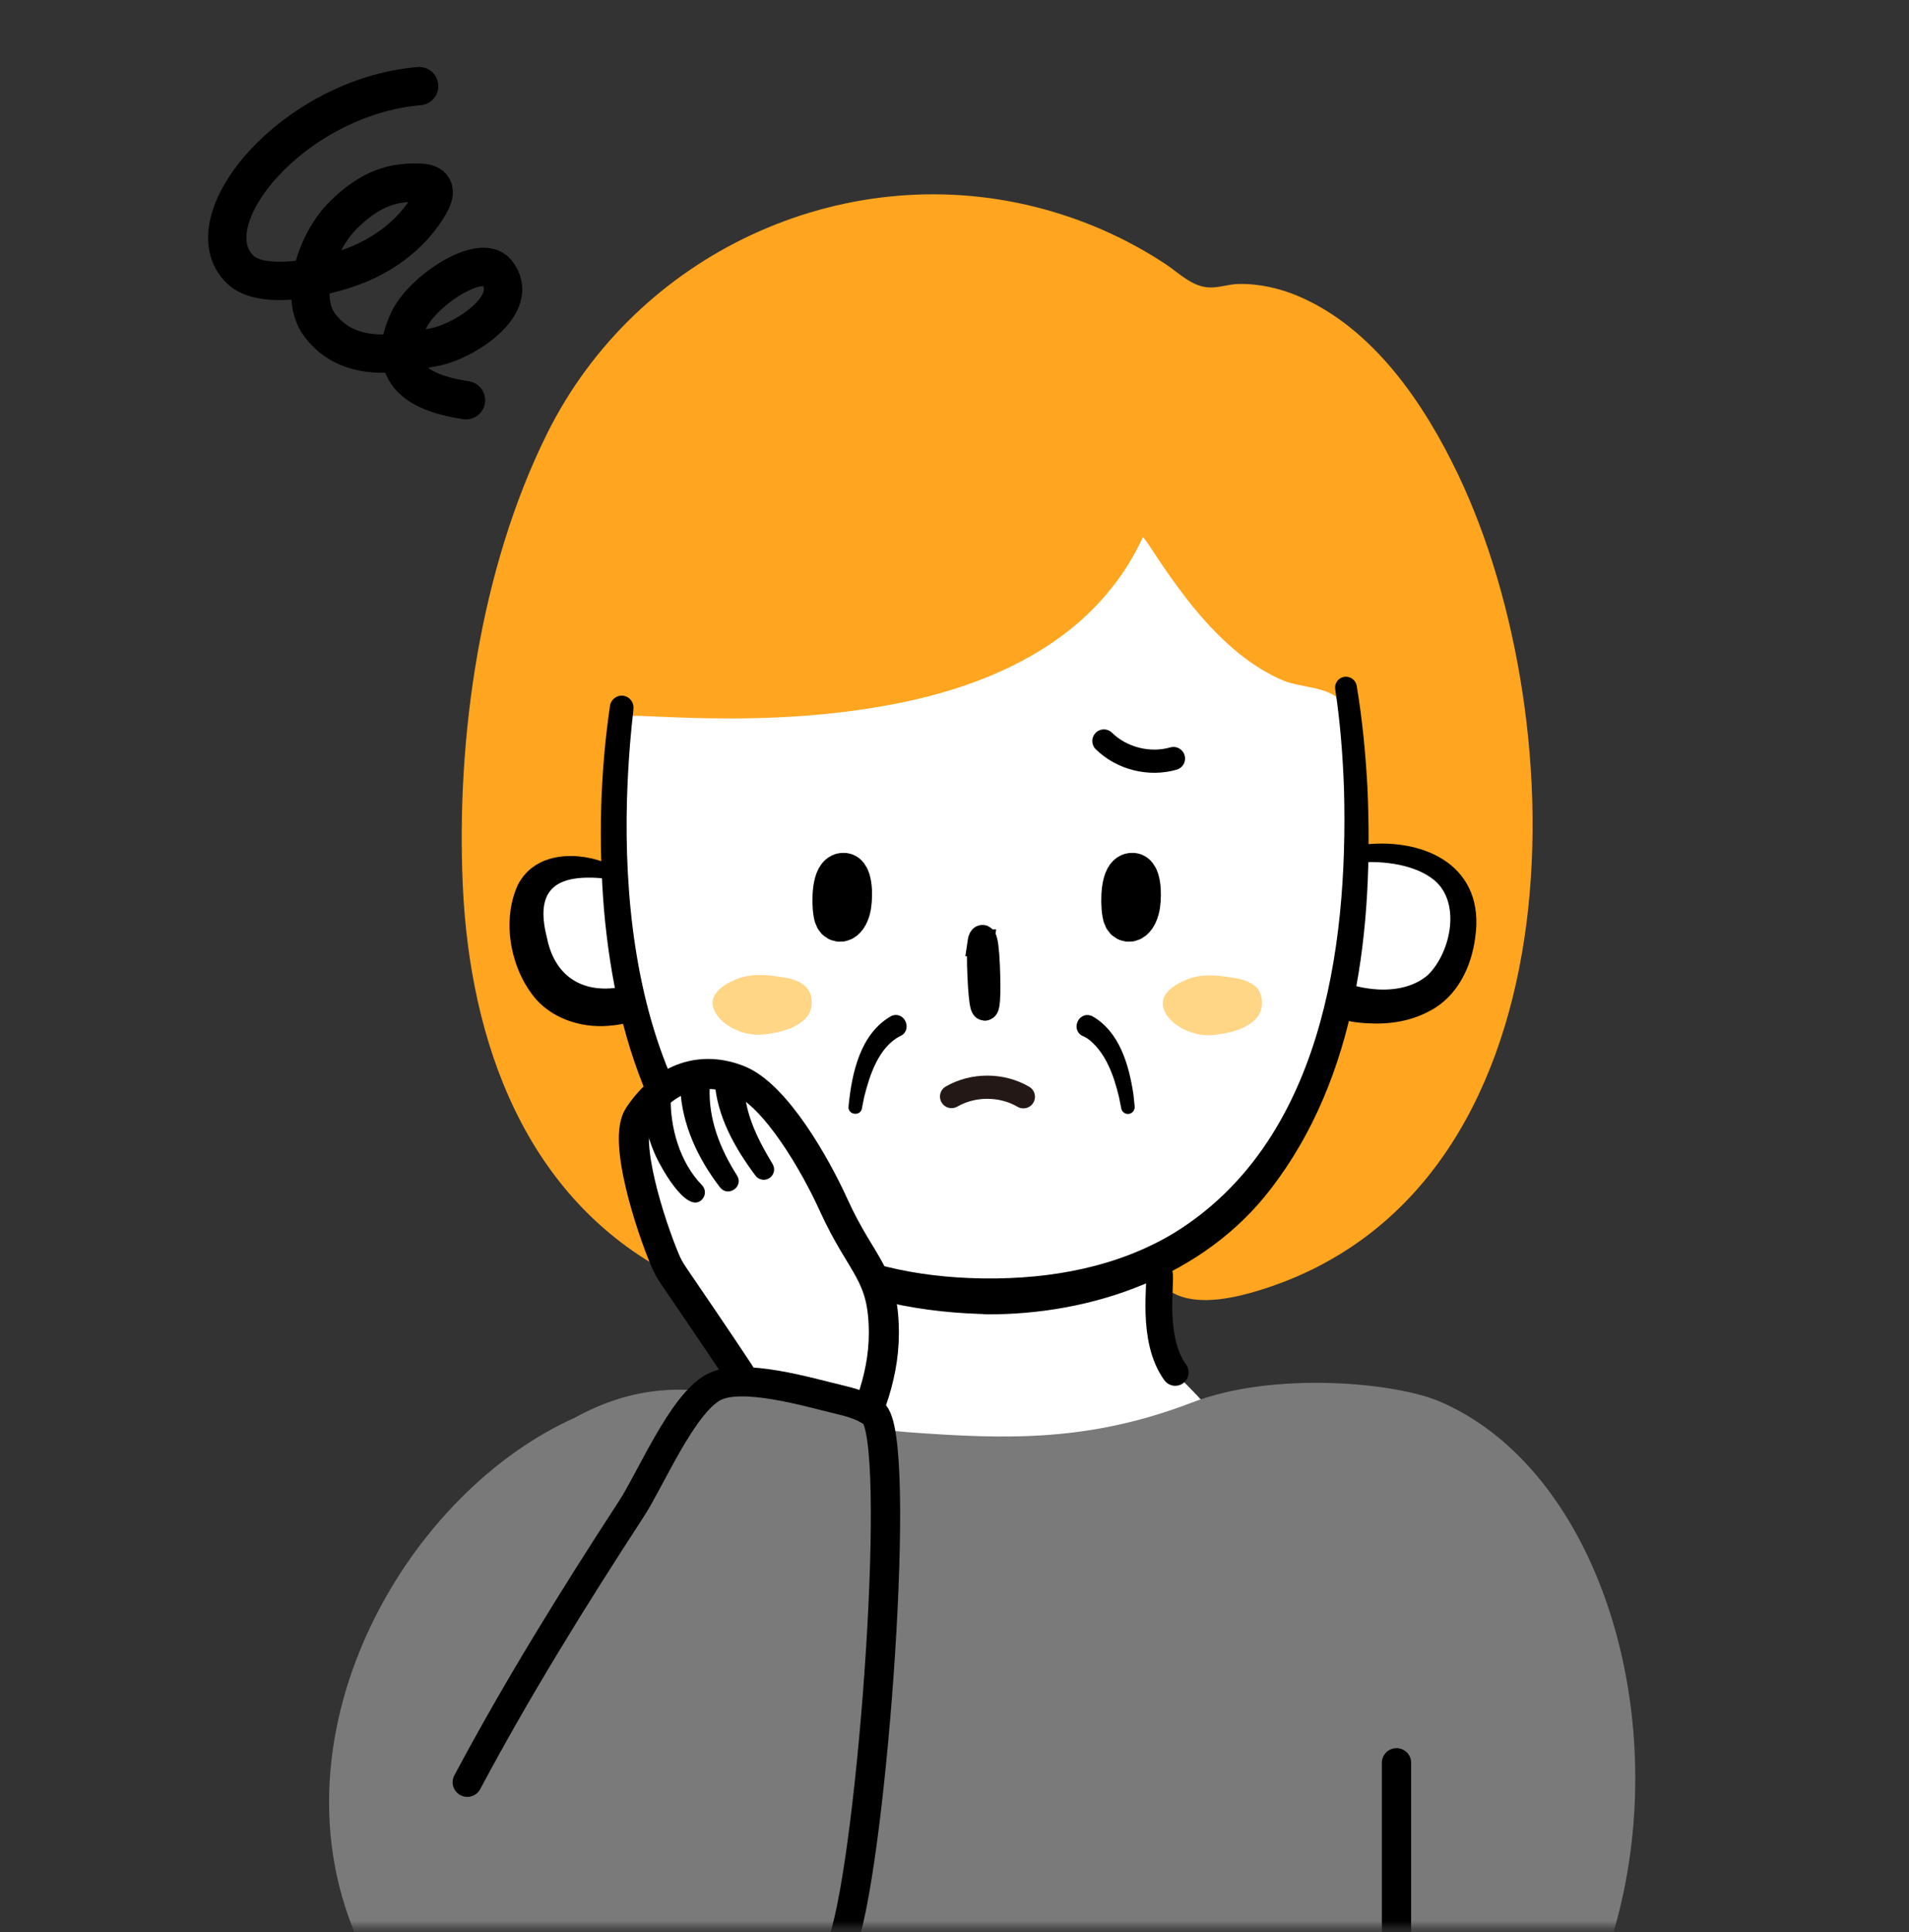
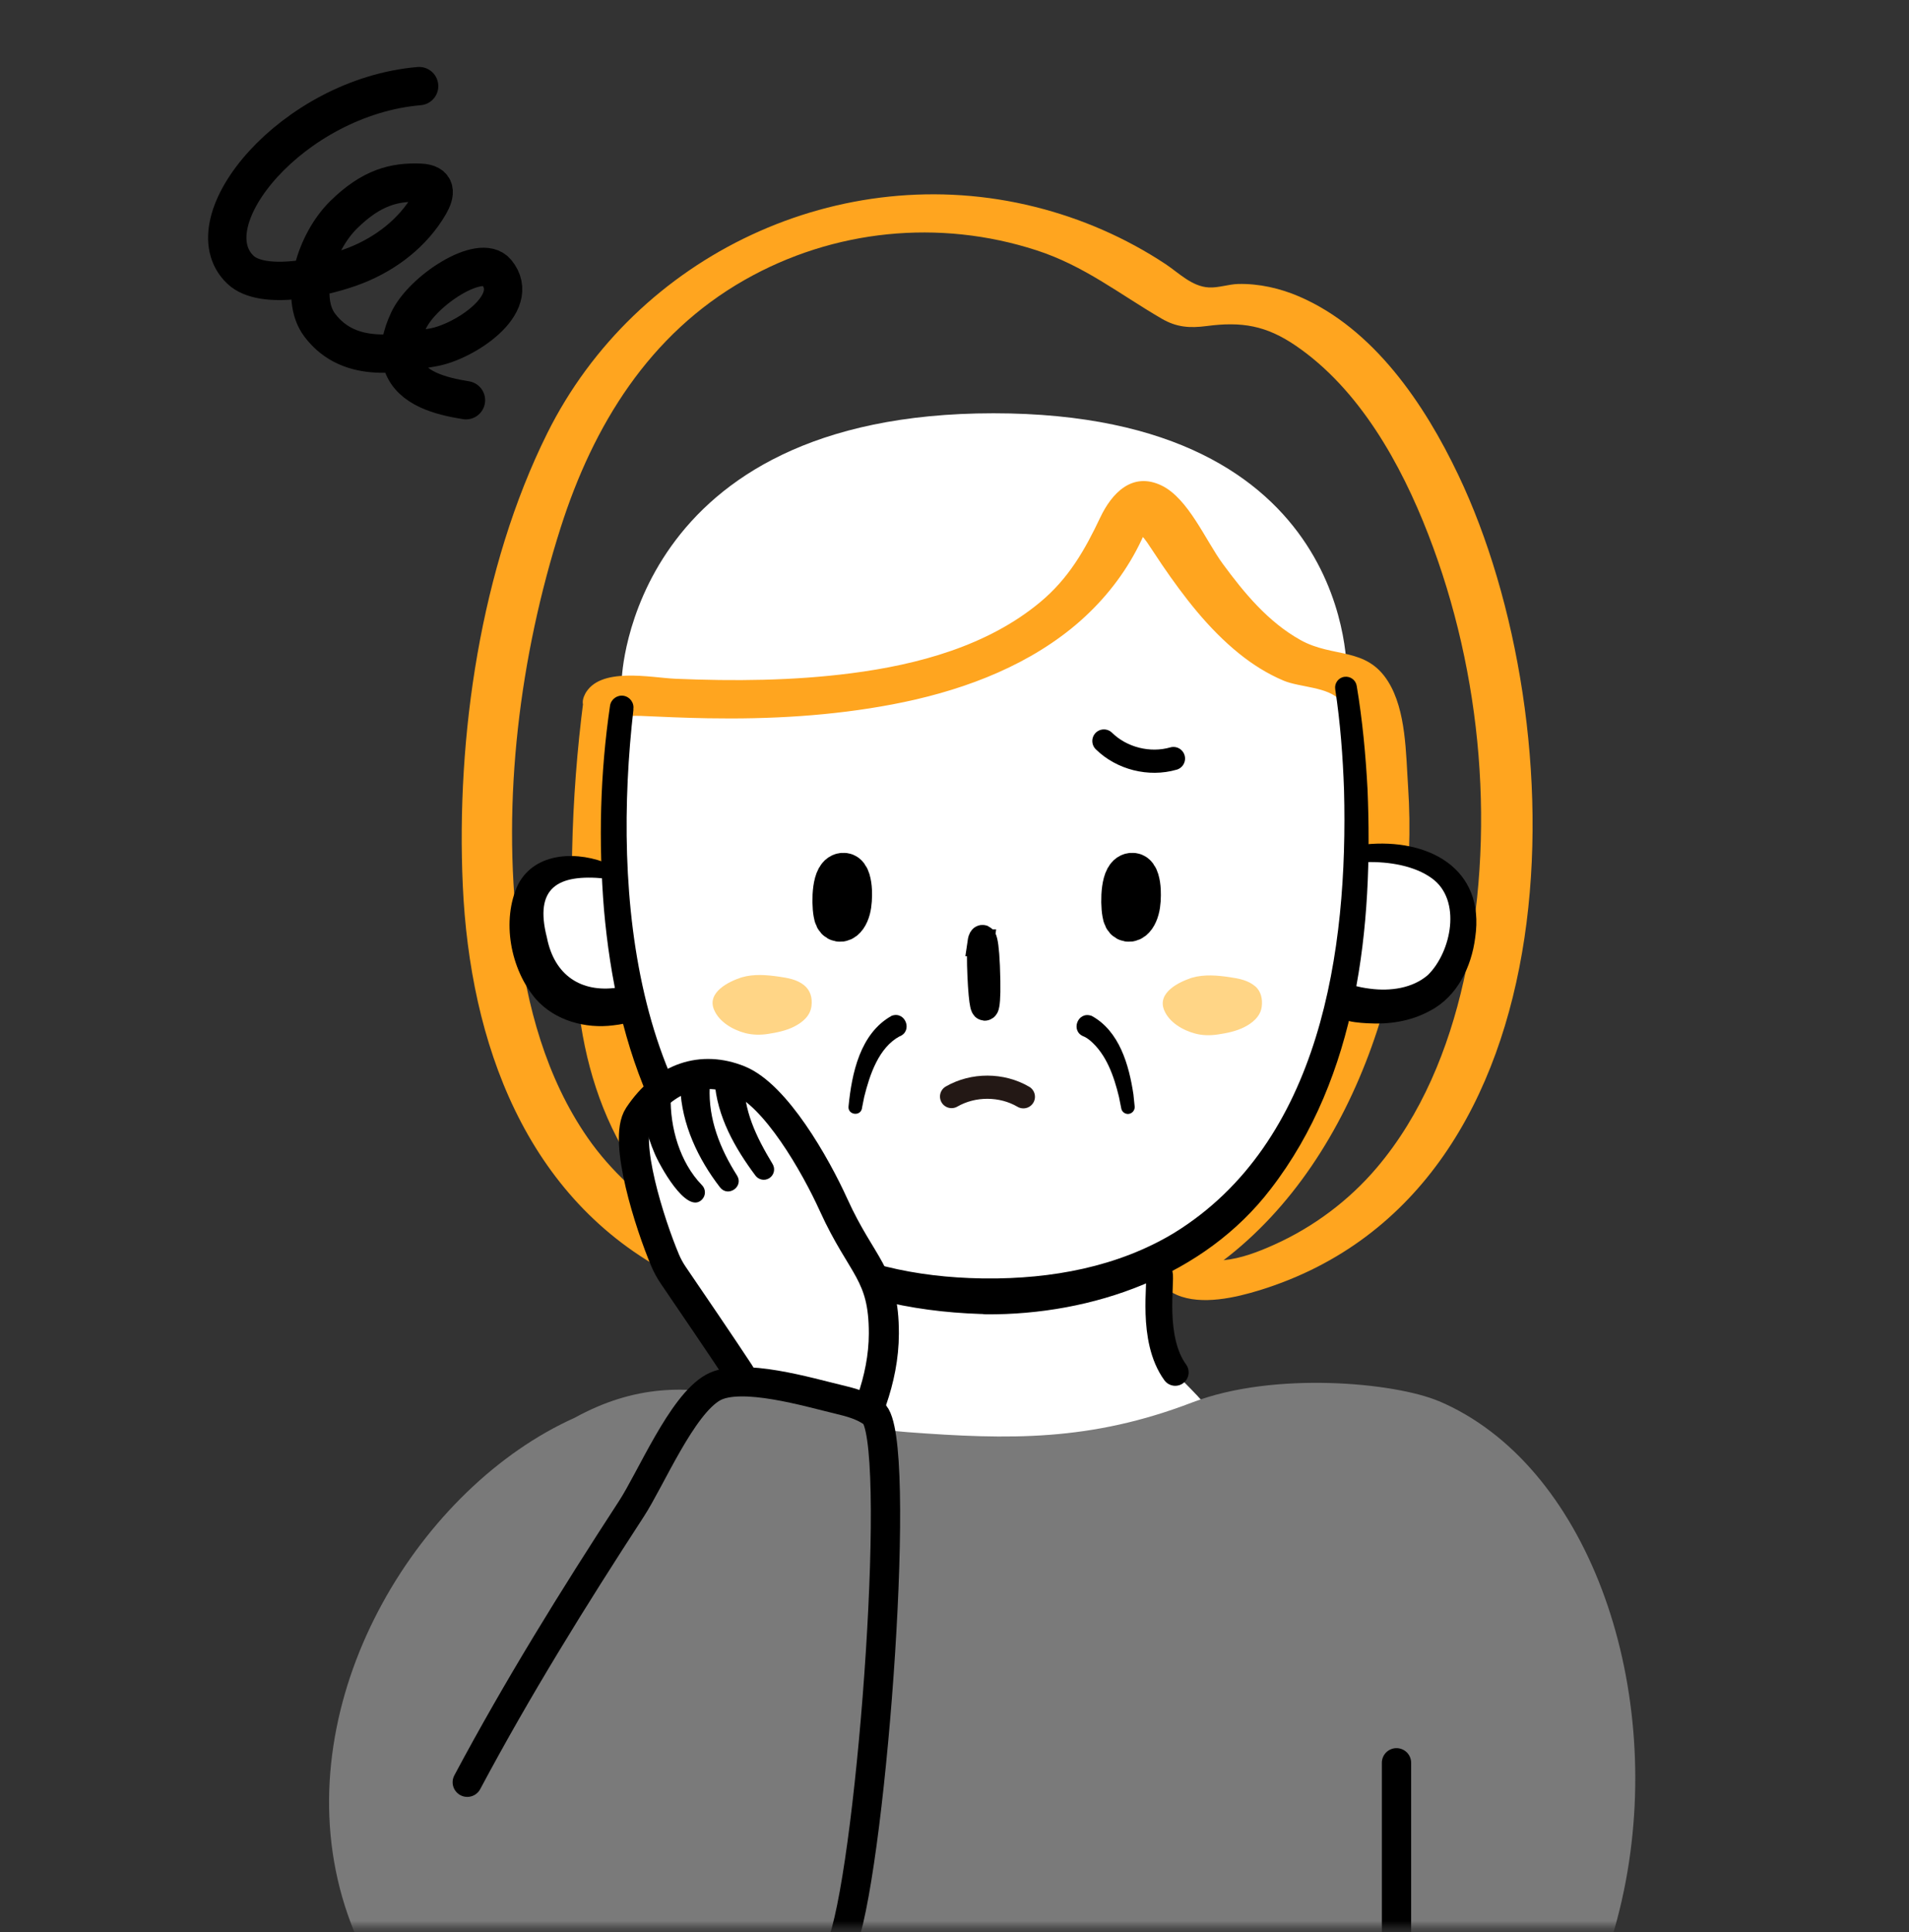
<svg xmlns="http://www.w3.org/2000/svg" width="247" height="250" viewBox="0 0 247 250" fill="none">
  <rect x="0" y="0" width="247" height="250" fill="#333333" stroke="none" />
  <mask id="mask0_1745_3713" style="mask-type:luminance" maskUnits="userSpaceOnUse" x="0" y="0" width="247" height="250">
    <path d="M246.49 0H0V249.38H246.49V0Z" fill="white" />
  </mask>
  <g mask="url(#mask0_1745_3713)">
    <path d="M106.659 164.721C105.329 167.571 107.699 170.951 106.879 173.431C105.859 176.491 100.189 184.081 102.739 186.061C108.239 190.311 119.779 188.951 127.889 188.331C136.519 187.971 150.389 188.261 155.809 185.891C160.819 183.711 150.879 178.301 148.899 173.211C147.879 170.581 150.289 165.861 149.989 164.721" fill="white" />
    <path d="M80.461 87.831C80.461 87.831 68.051 167.711 128.541 167.711H127.571C188.061 167.711 174.261 87.431 174.261 87.431C174.261 87.431 175.571 53.471 128.541 53.471C81.511 53.471 80.451 87.831 80.451 87.831H80.461Z" fill="white" />
    <path d="M145.5 118.119C145.53 118.309 145.58 118.509 145.65 118.649C145.77 118.889 145.95 118.969 146.12 118.949C146.54 118.899 146.91 118.319 147.11 117.589C147.31 116.859 147.33 116.019 147.3 115.219C147.26 114.349 147.04 113.299 146.58 113.239C145.33 113.059 145.23 116.629 145.5 118.119Z" fill="black" stroke="black" stroke-width="5.78" stroke-miterlimit="10" />
    <path d="M126.919 121.98C126.899 122.14 126.869 122.34 126.859 122.68C126.839 123.23 126.849 124.08 126.859 124.87C126.909 126.82 127.029 128.54 127.149 129.41C127.269 130.28 127.389 130.43 127.499 130.26C127.619 130.07 127.739 129.05 127.699 126.94C127.599 121.15 127.089 120.73 126.909 121.98H126.919Z" fill="black" stroke="black" stroke-width="3.47" stroke-miterlimit="10" />
    <path d="M108.13 118.119C108.16 118.309 108.21 118.509 108.28 118.649C108.4 118.889 108.58 118.969 108.75 118.949C109.17 118.899 109.54 118.319 109.74 117.589C109.93 116.869 109.96 116.019 109.93 115.219C109.89 114.349 109.67 113.299 109.21 113.239C107.96 113.059 107.86 116.629 108.13 118.119Z" fill="black" stroke="black" stroke-width="5.78" stroke-miterlimit="10" />
    <path d="M154.481 127.43C155.521 127.11 156.631 127.23 157.711 127.35C159.781 127.59 162.031 127.95 161.521 130.64C161.231 132.2 158.781 132.63 157.271 132.82C154.131 133.22 149.211 129.05 154.471 127.43H154.481Z" fill="#FFD586" />
    <path d="M154.741 128.39C154.801 128.37 154.861 128.35 154.931 128.34C155.001 128.33 155.261 128.25 155.021 128.31C154.791 128.37 155.001 128.31 155.051 128.31C155.111 128.31 155.181 128.3 155.241 128.29C155.301 128.28 155.371 128.29 155.431 128.28C155.771 128.26 155.421 128.27 155.391 128.28C155.491 128.23 155.801 128.28 155.911 128.3C156.431 128.33 156.941 128.39 157.461 128.45C157.541 128.46 157.631 128.47 157.711 128.48C157.771 128.48 157.821 128.5 157.881 128.5C158.041 128.52 157.691 128.47 157.711 128.47C157.901 128.51 158.091 128.54 158.271 128.58C158.441 128.62 158.601 128.66 158.771 128.71C158.851 128.73 158.941 128.79 159.021 128.8C159.021 128.8 158.761 128.68 158.881 128.75C158.931 128.78 158.991 128.8 159.051 128.83C159.191 128.9 159.311 129 159.441 129.07C159.561 129.13 159.331 128.99 159.351 128.99C159.371 128.99 159.411 129.04 159.431 129.06C159.491 129.13 159.561 129.19 159.621 129.26C159.671 129.32 159.711 129.39 159.761 129.46C159.871 129.6 159.711 129.3 159.761 129.47C159.811 129.64 159.871 129.8 159.901 129.98C159.901 130.02 159.921 130.29 159.921 130.18C159.921 130.07 159.911 130.38 159.901 130.42C159.901 130.47 159.821 131.06 159.781 131.05C159.741 131.04 159.901 130.85 159.821 130.95C159.801 130.97 159.791 131.02 159.771 131.05C159.751 131.09 159.581 131.35 159.711 131.16C159.841 130.97 159.651 131.21 159.611 131.25C159.461 131.41 159.901 131.06 159.641 131.23C159.561 131.28 159.471 131.32 159.401 131.38C159.391 131.39 159.751 131.21 159.591 131.27C159.551 131.29 159.511 131.31 159.481 131.33C159.391 131.37 159.301 131.41 159.201 131.45C158.861 131.6 159.601 131.33 159.221 131.45C159.031 131.51 158.851 131.56 158.661 131.61C158.571 131.63 158.491 131.65 158.401 131.67C158.341 131.68 158.281 131.69 158.231 131.71C157.991 131.76 158.401 131.68 158.431 131.67C158.101 131.77 157.711 131.79 157.371 131.83C157.331 131.83 157.281 131.83 157.241 131.84C157.071 131.87 157.541 131.82 157.501 131.84C157.451 131.86 157.351 131.84 157.291 131.84C157.211 131.84 157.131 131.83 157.041 131.82C157.001 131.82 156.971 131.82 156.931 131.81C156.661 131.78 157.221 131.87 157.061 131.83C156.731 131.75 156.421 131.67 156.101 131.56C156.391 131.69 155.891 131.49 156.101 131.56C156.031 131.53 155.961 131.5 155.891 131.47C155.721 131.39 155.561 131.3 155.401 131.21C155.261 131.13 155.131 131.04 155.001 130.95C154.941 130.91 154.881 130.86 154.831 130.82C154.731 130.75 154.921 130.89 154.921 130.89C154.901 130.85 154.821 130.81 154.791 130.78C154.561 130.58 154.361 130.37 154.181 130.12C154.131 130.05 154.091 129.98 154.041 129.91C154.021 129.89 154.011 129.86 153.991 129.83C153.921 129.74 154.091 130.07 154.021 129.89C153.971 129.76 153.911 129.63 153.881 129.49C153.861 129.42 153.861 129.35 153.841 129.28C153.801 129.08 153.811 129.45 153.841 129.31C153.851 129.26 153.941 128.93 153.921 128.89C153.921 128.9 153.811 129.11 153.871 129.04C153.891 129.01 153.901 128.97 153.921 128.94C153.951 128.89 154.121 128.66 153.971 128.85C153.821 129.04 154.021 128.8 154.061 128.77C154.081 128.75 154.111 128.72 154.141 128.7C154.271 128.56 154.041 128.79 154.011 128.8C154.101 128.76 154.191 128.68 154.271 128.62C154.321 128.59 154.461 128.51 154.231 128.64C153.971 128.78 154.231 128.64 154.281 128.62C154.381 128.57 154.491 128.53 154.591 128.48C154.661 128.45 154.881 128.38 154.621 128.46C154.321 128.56 154.681 128.44 154.721 128.43C155.271 128.26 156.341 127.78 156.141 127.02C155.941 126.26 154.731 126.34 154.211 126.51C152.541 127.04 149.701 128.43 150.621 130.68C151.271 132.28 153.041 133.3 154.631 133.72C155.601 133.98 156.581 133.99 157.581 133.84C158.731 133.67 159.931 133.43 160.981 132.9C162.031 132.37 163.091 131.53 163.251 130.24C163.371 129.28 163.181 128.28 162.421 127.62C161.501 126.83 160.301 126.6 159.131 126.43C157.511 126.19 155.821 126.04 154.221 126.5C153.671 126.66 152.601 127.16 152.801 127.91C153.001 128.66 154.201 128.58 154.731 128.42L154.741 128.39Z" fill="#FFD586" />
    <path d="M96.238 127.43C97.278 127.11 98.388 127.23 99.468 127.35C101.538 127.59 103.788 127.95 103.278 130.64C102.988 132.2 100.538 132.63 99.028 132.82C95.888 133.22 90.968 129.05 96.228 127.43H96.238Z" fill="#FFD586" />
    <path d="M96.499 128.391C96.559 128.371 96.619 128.351 96.689 128.341C96.759 128.331 97.019 128.251 96.779 128.321C96.559 128.381 96.759 128.321 96.809 128.321C96.869 128.321 96.939 128.311 96.999 128.301C97.089 128.301 97.169 128.291 97.259 128.281C97.449 128.271 97.169 128.281 97.159 128.281C97.259 128.231 97.579 128.291 97.679 128.301C98.169 128.331 98.659 128.391 99.149 128.441C99.329 128.461 99.509 128.501 99.689 128.511C99.669 128.511 99.319 128.451 99.559 128.491C99.599 128.491 99.639 128.501 99.679 128.511C99.789 128.531 99.889 128.551 99.999 128.571C100.169 128.611 100.339 128.651 100.499 128.701C100.569 128.721 100.649 128.751 100.719 128.771C100.839 128.811 100.799 128.861 100.619 128.731C100.659 128.761 100.709 128.771 100.749 128.791C100.889 128.861 101.019 128.941 101.149 129.021C101.359 129.151 101.039 128.891 101.159 129.021C101.219 129.091 101.289 129.151 101.349 129.221C101.389 129.271 101.429 129.331 101.469 129.381C101.489 129.411 101.499 129.441 101.519 129.471C101.599 129.571 101.459 129.291 101.489 129.421C101.529 129.591 101.609 129.751 101.639 129.921C101.659 130.021 101.669 130.111 101.669 130.211C101.669 130.021 101.669 130.231 101.659 130.301C101.649 130.521 101.599 130.741 101.559 130.961C101.529 131.131 101.669 130.791 101.539 130.991C101.499 131.051 101.419 131.141 101.399 131.211C101.399 131.211 101.589 131.011 101.489 131.091C101.459 131.111 101.439 131.151 101.409 131.171C101.379 131.201 101.319 131.241 101.299 131.271C101.319 131.231 101.589 131.061 101.419 131.171C101.339 131.221 101.259 131.271 101.179 131.321C101.049 131.421 101.389 131.211 101.369 131.221C101.329 131.231 101.299 131.261 101.259 131.281C101.169 131.321 101.079 131.361 100.989 131.401C100.949 131.421 100.909 131.431 100.869 131.451C100.699 131.531 101.329 131.301 101.019 131.401C100.829 131.461 100.649 131.511 100.459 131.561C100.369 131.581 100.289 131.601 100.199 131.621C100.129 131.641 99.699 131.721 100.039 131.661C100.379 131.601 99.999 131.661 99.929 131.681C99.849 131.691 99.769 131.711 99.679 131.721C99.499 131.751 99.329 131.771 99.149 131.791C99.079 131.791 98.769 131.811 99.089 131.801C99.409 131.791 99.089 131.801 99.029 131.801C98.969 131.801 98.889 131.801 98.819 131.791C98.769 131.791 98.729 131.781 98.679 131.771C98.479 131.751 98.819 131.791 98.849 131.801C98.529 131.711 98.209 131.641 97.889 131.541C97.729 131.491 98.149 131.651 97.989 131.581C97.959 131.561 97.919 131.551 97.889 131.541C97.809 131.511 97.729 131.471 97.649 131.431C97.489 131.351 97.339 131.271 97.189 131.181C97.049 131.101 96.919 131.011 96.789 130.921C96.719 130.871 96.649 130.821 96.589 130.771C96.489 130.701 96.679 130.841 96.679 130.841C96.669 130.811 96.599 130.771 96.569 130.751C96.329 130.551 96.119 130.321 95.929 130.071C95.879 130.001 95.839 129.931 95.789 129.861C95.769 129.831 95.759 129.811 95.739 129.781C95.669 129.681 95.819 129.971 95.779 129.861C95.729 129.721 95.659 129.591 95.629 129.441C95.619 129.381 95.609 129.321 95.599 129.251C95.569 129.371 95.559 129.021 95.599 129.251C95.629 129.131 95.659 128.981 95.679 128.861C95.699 128.741 95.559 129.091 95.629 128.981C95.649 128.951 95.659 128.911 95.679 128.881C95.709 128.821 95.879 128.601 95.729 128.791C95.579 128.981 95.749 128.771 95.799 128.731C95.829 128.701 95.869 128.671 95.899 128.641C96.039 128.501 95.799 128.731 95.769 128.741C95.859 128.701 95.949 128.621 96.029 128.561C96.079 128.531 96.219 128.451 95.989 128.581C95.719 128.721 95.999 128.581 96.039 128.561C96.139 128.511 96.249 128.471 96.349 128.421C96.419 128.391 96.639 128.321 96.379 128.401C96.079 128.501 96.439 128.381 96.479 128.371C97.029 128.201 98.099 127.721 97.899 126.961C97.699 126.201 96.489 126.291 95.969 126.451C94.299 126.981 91.429 128.391 92.389 130.641C93.059 132.231 94.819 133.241 96.419 133.661C97.399 133.911 98.379 133.921 99.369 133.771C100.519 133.591 101.719 133.351 102.759 132.821C103.859 132.251 104.849 131.441 104.999 130.131C105.119 129.091 104.859 128.121 104.019 127.451C103.109 126.721 101.909 126.521 100.789 126.361C99.189 126.131 97.539 125.991 95.969 126.451C95.419 126.611 94.349 127.101 94.549 127.861C94.749 128.621 95.949 128.521 96.479 128.371L96.499 128.391Z" fill="#FFD586" />
-     <path d="M78.8 90.26C77.46 100.06 77.01 119.63 78.1 129.46C79.19 139.29 82.98 149.19 90.409 155.72C94.029 158.91 98.38 161.19 102 164.37C92.14 165.63 89.05 163.35 81.2 157.25C55.94 137.66 63.06 91.61 67.52 74.49C69.72 66.07 72.58 57.71 77.37 50.44C85.13 38.68 97.96 30.39 111.87 28.15C125.78 25.9 140.57 29.73 151.64 38.45C152.37 39.02 153.11 39.63 154.02 39.83C155.02 40.05 156.05 39.73 157.05 39.51C165.42 37.71 173.11 44.07 178.4 50.8C199.74 77.95 202.37 138.02 173.94 158.56C162.18 167.06 152.89 166.38 153.12 164.17C153.23 163.15 156.69 161.23 157.43 160.52C175.81 142.9 182.6 116.17 177.42 91.23C177.17 90.03 175.08 86.99 173.8 87C162.67 87.1 154.72 73.65 150.64 67.61C146.76 61.87 146.22 65.89 144.73 69.14C131.48 98.09 79.03 88.53 78.79 90.25L78.8 90.26Z" fill="#FFA51F" />
    <path d="M75.51 90.48C73.84 103.32 73.46 116.94 74.81 129.83C75.58 137.2 77.79 144.53 81.9 150.75C86.43 157.62 93.37 161.17 99.52 166.31L102.25 161.9C96.26 162.57 92.13 161.61 87.25 158.07C82.97 154.96 79.07 151.58 76.04 147.21C70.66 139.46 68.14 130.09 67.02 120.82C64.92 103.48 67.25 84.86 72.55 68.24C76.77 55.01 84.02 43.22 96.36 36.21C107.85 29.68 121.52 28.3 134.1 32.38C140.28 34.38 144.83 38.04 150.29 41.22C152.24 42.36 153.95 42.47 156.16 42.18C160.66 41.59 163.83 42.11 167.66 44.73C175.88 50.34 181.27 60.03 184.79 69.12C191.81 87.21 193.61 108.01 189.36 126.98C187.42 135.65 183.93 144.26 178.13 151.09C174.54 155.32 169.97 158.74 164.91 161.02C162.83 161.96 160.58 162.83 158.29 163.05C157.89 163.09 156.32 162.89 155.99 163.05C156.3 163.44 156.4 163.93 156.28 164.53C156.89 164.04 157.52 163.59 158.17 163.16C176.1 149.58 183.64 123.38 182.19 101.81C181.9 97.51 181.95 91.92 179.6 88.17C176.77 83.65 172.48 85.16 168.27 82.81C164.06 80.46 160.98 76.71 158.22 72.96C156 69.95 153.76 64.48 150.28 62.81C146.49 61 143.85 63.81 142.36 66.95C140.37 71.16 138.27 74.83 134.63 77.87C127.82 83.56 118.76 86 110.11 87.11C102.59 88.08 94.98 88.14 87.41 87.82C84.24 87.69 77.53 86.2 75.68 89.84C73.98 93.18 80.53 93.39 81.9 90.7C80.84 92.79 78 91.96 80.08 92.52C80.87 92.73 82.01 92.58 82.81 92.62C85.73 92.75 88.65 92.88 91.57 92.93C99.58 93.07 107.61 92.63 115.49 91.13C123.71 89.57 132.02 86.64 138.6 81.33C141.84 78.71 144.59 75.54 146.64 71.91C147.15 71.01 147.61 70.09 148.03 69.14C148.45 68.19 149.77 66.39 147.82 67.36C146.17 68.18 147.5 68.82 148.41 70.16C149.07 71.12 149.69 72.1 150.35 73.07C153.2 77.24 156.35 81.35 160.3 84.54C162.05 85.96 164.02 87.2 166.1 88.07C168.18 88.94 171.84 88.85 173.37 90.6C175.06 92.53 175.02 96.58 175.31 99.02C175.77 102.9 175.91 106.81 175.77 110.71C175.53 117.37 174.48 124.03 172.51 130.39C170.54 136.75 167.53 143.26 163.66 148.92C161.93 151.46 160.01 153.87 157.95 156.15C156 158.3 153.63 159.7 151.6 161.69C149.44 163.8 149.28 166.24 152.28 167.54C155.49 168.92 159.9 167.88 163.05 166.91C204.75 153.97 203.98 93.53 188.69 61.46C184.32 52.28 177.74 42.52 168.09 38.36C165.63 37.3 162.9 36.68 160.22 36.74C158.97 36.77 157.63 37.26 156.41 37.19C154.21 37.07 152.54 35.32 150.81 34.17C145.64 30.75 139.91 28.26 133.9 26.76C108.77 20.48 82.3 32.93 70.8 56.07C62.16 73.46 59.01 95.32 59.88 114.58C60.8 134.8 67.96 155.12 87.01 164.94C91.66 167.34 96.62 167.45 101.72 166.88C103.7 166.66 106.77 164.41 104.45 162.47C98.44 157.45 91.65 154.03 87.35 147.2C83.52 141.11 81.74 133.93 81.14 126.82C80.12 114.74 80.5 102.08 82.06 90.06C82.5 86.65 75.89 87.42 75.49 90.49L75.51 90.48Z" fill="#FFA51F" />
    <path d="M176.769 110.4C176.769 110.4 191.089 109.08 189.159 121.16C187.229 133.24 174.709 129.77 174.709 129.77" fill="white" />
    <path d="M176.659 109.251C184.679 108.431 192.209 112.251 190.869 121.331C190.389 125.071 188.569 128.891 185.109 130.731C182.539 132.161 179.709 132.561 176.889 132.391C174.919 132.271 171.839 132.061 172.339 129.221C172.629 127.971 173.869 127.201 175.109 127.481C175.729 127.671 176.509 127.831 177.279 127.921C179.909 128.261 182.759 127.871 184.759 126.141C187.789 123.161 189.169 116.441 185.259 113.631C183.049 112.021 179.749 111.461 176.789 111.541C175.329 111.561 175.199 109.401 176.659 109.241V109.251Z" fill="black" />
    <path d="M78.521 112.74C78.521 112.74 66.421 109.08 68.351 121.16C70.281 133.24 81.261 129.88 81.261 129.88" fill="white" />
    <path d="M78.251 113.66C72.141 113.06 69.111 114.84 70.76 121.29C71.721 126.21 75.201 128.44 79.811 127.79C80.231 127.74 80.55 127.69 80.88 127.63C82.141 127.43 83.32 128.29 83.52 129.54C83.88 131.98 81.141 132.45 79.35 132.66C75.79 133.12 71.831 132.07 69.341 129.27C66.04 125.41 64.85 119.09 67.031 114.43C69.32 110.08 74.96 110.13 78.811 111.81C79.861 112.25 79.361 113.86 78.26 113.64L78.251 113.66Z" fill="black" />
    <path d="M81.96 91.78C79.25 115.43 81.71 146.82 104.49 159.94C111.8 164.01 120.21 165.46 128.54 165.41V170.04H127.57V165.41C136.02 165.47 144.59 163.93 151.88 159.54C170.92 147.83 174.44 122.89 173.9 102.23C173.75 97.86 173.41 93.44 172.76 89.17C172.64 88.4 173.17 87.68 173.94 87.57C174.7 87.46 175.41 87.97 175.54 88.73C176.29 93.21 176.7 97.63 176.94 102.11C177.69 119.9 175.69 139.25 164.4 153.85C155.8 165.08 141.36 170.15 127.56 170.05C124.49 170 124.46 165.52 127.52 165.42H127.56H128.55C129.83 165.42 130.86 166.46 130.86 167.73C130.86 169.02 129.81 170.06 128.52 170.04C124.04 169.99 119.52 169.55 115.1 168.55C101.5 165.66 90.15 156.17 84.55 143.52C80.74 135.34 78.93 126.5 78.15 117.72C77.43 108.88 77.64 100.1 78.93 91.3C79.06 90.47 79.84 89.9 80.67 90.02C81.51 90.15 82.09 90.95 81.94 91.79L81.96 91.78Z" fill="black" />
    <path d="M152.06 177.561C148.9 173.211 150.3 165.861 149.99 164.711" stroke="black" stroke-width="3.47" stroke-linecap="round" stroke-linejoin="round" />
    <path d="M106.661 164.721C106.221 168.421 108.181 173.431 104.371 179.311" stroke="black" stroke-width="3.47" stroke-linecap="round" stroke-linejoin="round" />
    <path d="M186.13 181.271C180.47 178.881 164.88 177.381 154.28 181.441C141.07 186.501 130.61 186.281 117.39 185.291C101.08 184.081 90.04 174.801 74.34 183.441C34.74 201.201 8.44 288.591 145.69 292.681C225.86 293.611 224.47 197.481 186.13 181.261V181.271Z" fill="#7A7A7A" />
    <path d="M141.22 131.42C144.85 133.39 146.08 137.81 146.65 141.59L146.81 143.15C146.86 143.63 146.51 144.06 146.03 144.12C145.56 144.17 145.13 143.83 145.07 143.37L144.78 141.92C144.14 139.27 143.16 136.41 141.04 134.62C140.8 134.42 140.42 134.16 140.2 134.09C138.46 133.4 139.45 130.79 141.22 131.43V131.42Z" fill="black" />
    <path d="M116.399 134.08C113.699 135.54 112.539 139.02 111.819 141.91L111.529 143.36V143.41C111.309 144.49 109.669 144.24 109.789 143.15C110.209 138.87 111.279 133.7 115.379 131.42C117.139 130.78 118.139 133.39 116.399 134.09V134.08Z" fill="black" />
    <path d="M114.359 172.54C114.369 164.68 111.549 164.02 107.849 155.88C105.499 150.7 100.349 141.67 95.599 139.76C90.849 137.85 86.029 139.31 82.649 144.38C80.569 147.49 84.129 158.5 86.049 163.04C86.339 163.73 86.689 164.37 87.109 164.99C88.799 167.46 93.869 174.92 95.419 177.3C100.089 183.99 90.419 191.83 90.419 191.83L104.469 195.08C104.469 195.08 114.339 184.65 114.359 172.54Z" fill="white" stroke="black" stroke-width="3.89" stroke-miterlimit="10" />
    <path d="M86.78 141.841C86.68 145.881 87.96 150.371 90.79 153.301C91.34 153.821 91.35 154.691 90.81 155.221C88.8 157.191 85.26 150.631 84.67 149.161C83.69 146.871 83.11 144.411 82.97 141.891C82.91 140.841 83.71 139.941 84.77 139.881C85.88 139.811 86.82 140.731 86.79 141.841H86.78Z" fill="black" />
    <path d="M91.829 140.67C91.639 144.76 93.159 148.63 95.369 152.1C96.249 153.54 94.199 154.95 93.159 153.62C90.339 149.97 88.189 145.46 88.019 140.7C87.959 139.64 88.779 138.74 89.829 138.69C90.939 138.63 91.869 139.56 91.829 140.67Z" fill="black" />
    <path d="M96.269 139.76C96.239 141.59 96.599 143.45 97.269 145.26C97.939 147.08 98.899 148.84 99.969 150.61C100.349 151.24 100.149 152.07 99.509 152.45C98.909 152.81 98.139 152.64 97.739 152.09C95.109 148.57 92.759 144.46 92.459 139.86C92.349 137.23 96.229 137.12 96.269 139.75V139.76Z" fill="black" />
    <path d="M60.449 230.579C57.409 236.279 54.459 242.529 55.299 248.939C56.019 254.509 99.299 268.389 104.429 270.679C109.559 272.969 113.719 217.109 114.809 197.249C115.069 192.449 115.519 187.229 112.969 182.819C112.159 181.429 110.079 181.429 108.509 181.059C104.689 180.159 95.879 177.489 92.249 179.519C88.189 181.789 84.219 191.329 81.669 195.239C74.169 206.759 66.919 218.449 60.449 230.589V230.579Z" fill="#7A7A7A" />
    <path d="M109.099 251.099C112.919 239.759 116.849 185.669 112.979 182.819C111.679 181.869 110.089 181.429 108.519 181.059C104.699 180.159 95.889 177.489 92.259 179.519C88.199 181.789 84.229 191.329 81.679 195.239C74.179 206.759 66.929 218.449 60.459 230.589" stroke="black" stroke-width="3.79" stroke-linecap="round" stroke-linejoin="round" />
    <path d="M180.689 228.07V252.54" stroke="black" stroke-width="3.79" stroke-linecap="round" stroke-linejoin="round" />
    <path d="M54.23 11.141C37.88 12.541 24.57 28.651 31.1 34.891C34.01 37.671 42.12 35.881 46.03 34.341C49.94 32.801 53.44 30.111 55.55 26.471C56.38 25.041 56.53 23.731 54.37 23.641C51.07 23.511 48.09 24.221 44.47 27.781C40.82 31.371 38.65 38.481 41.38 42.081C45.35 47.331 52.13 45.611 56.05 44.941C59.97 44.271 67.67 39.361 64.24 35.211C62.19 32.721 54.66 37.571 52.84 41.521C52.02 43.291 51.45 45.321 52.1 47.161C53.19 50.271 57.03 51.261 60.29 51.781" stroke="black" stroke-width="4.96" stroke-linecap="round" stroke-linejoin="round" />
    <path d="M123.121 141.872C125.931 140.252 129.611 140.262 132.411 141.902" stroke="#231815" stroke-width="3" stroke-linecap="round" stroke-linejoin="round" />
    <path d="M151.83 98.141C148.71 99.041 145.14 98.141 142.83 95.871" stroke="black" stroke-width="3" stroke-linecap="round" stroke-linejoin="round" />
  </g>
</svg>